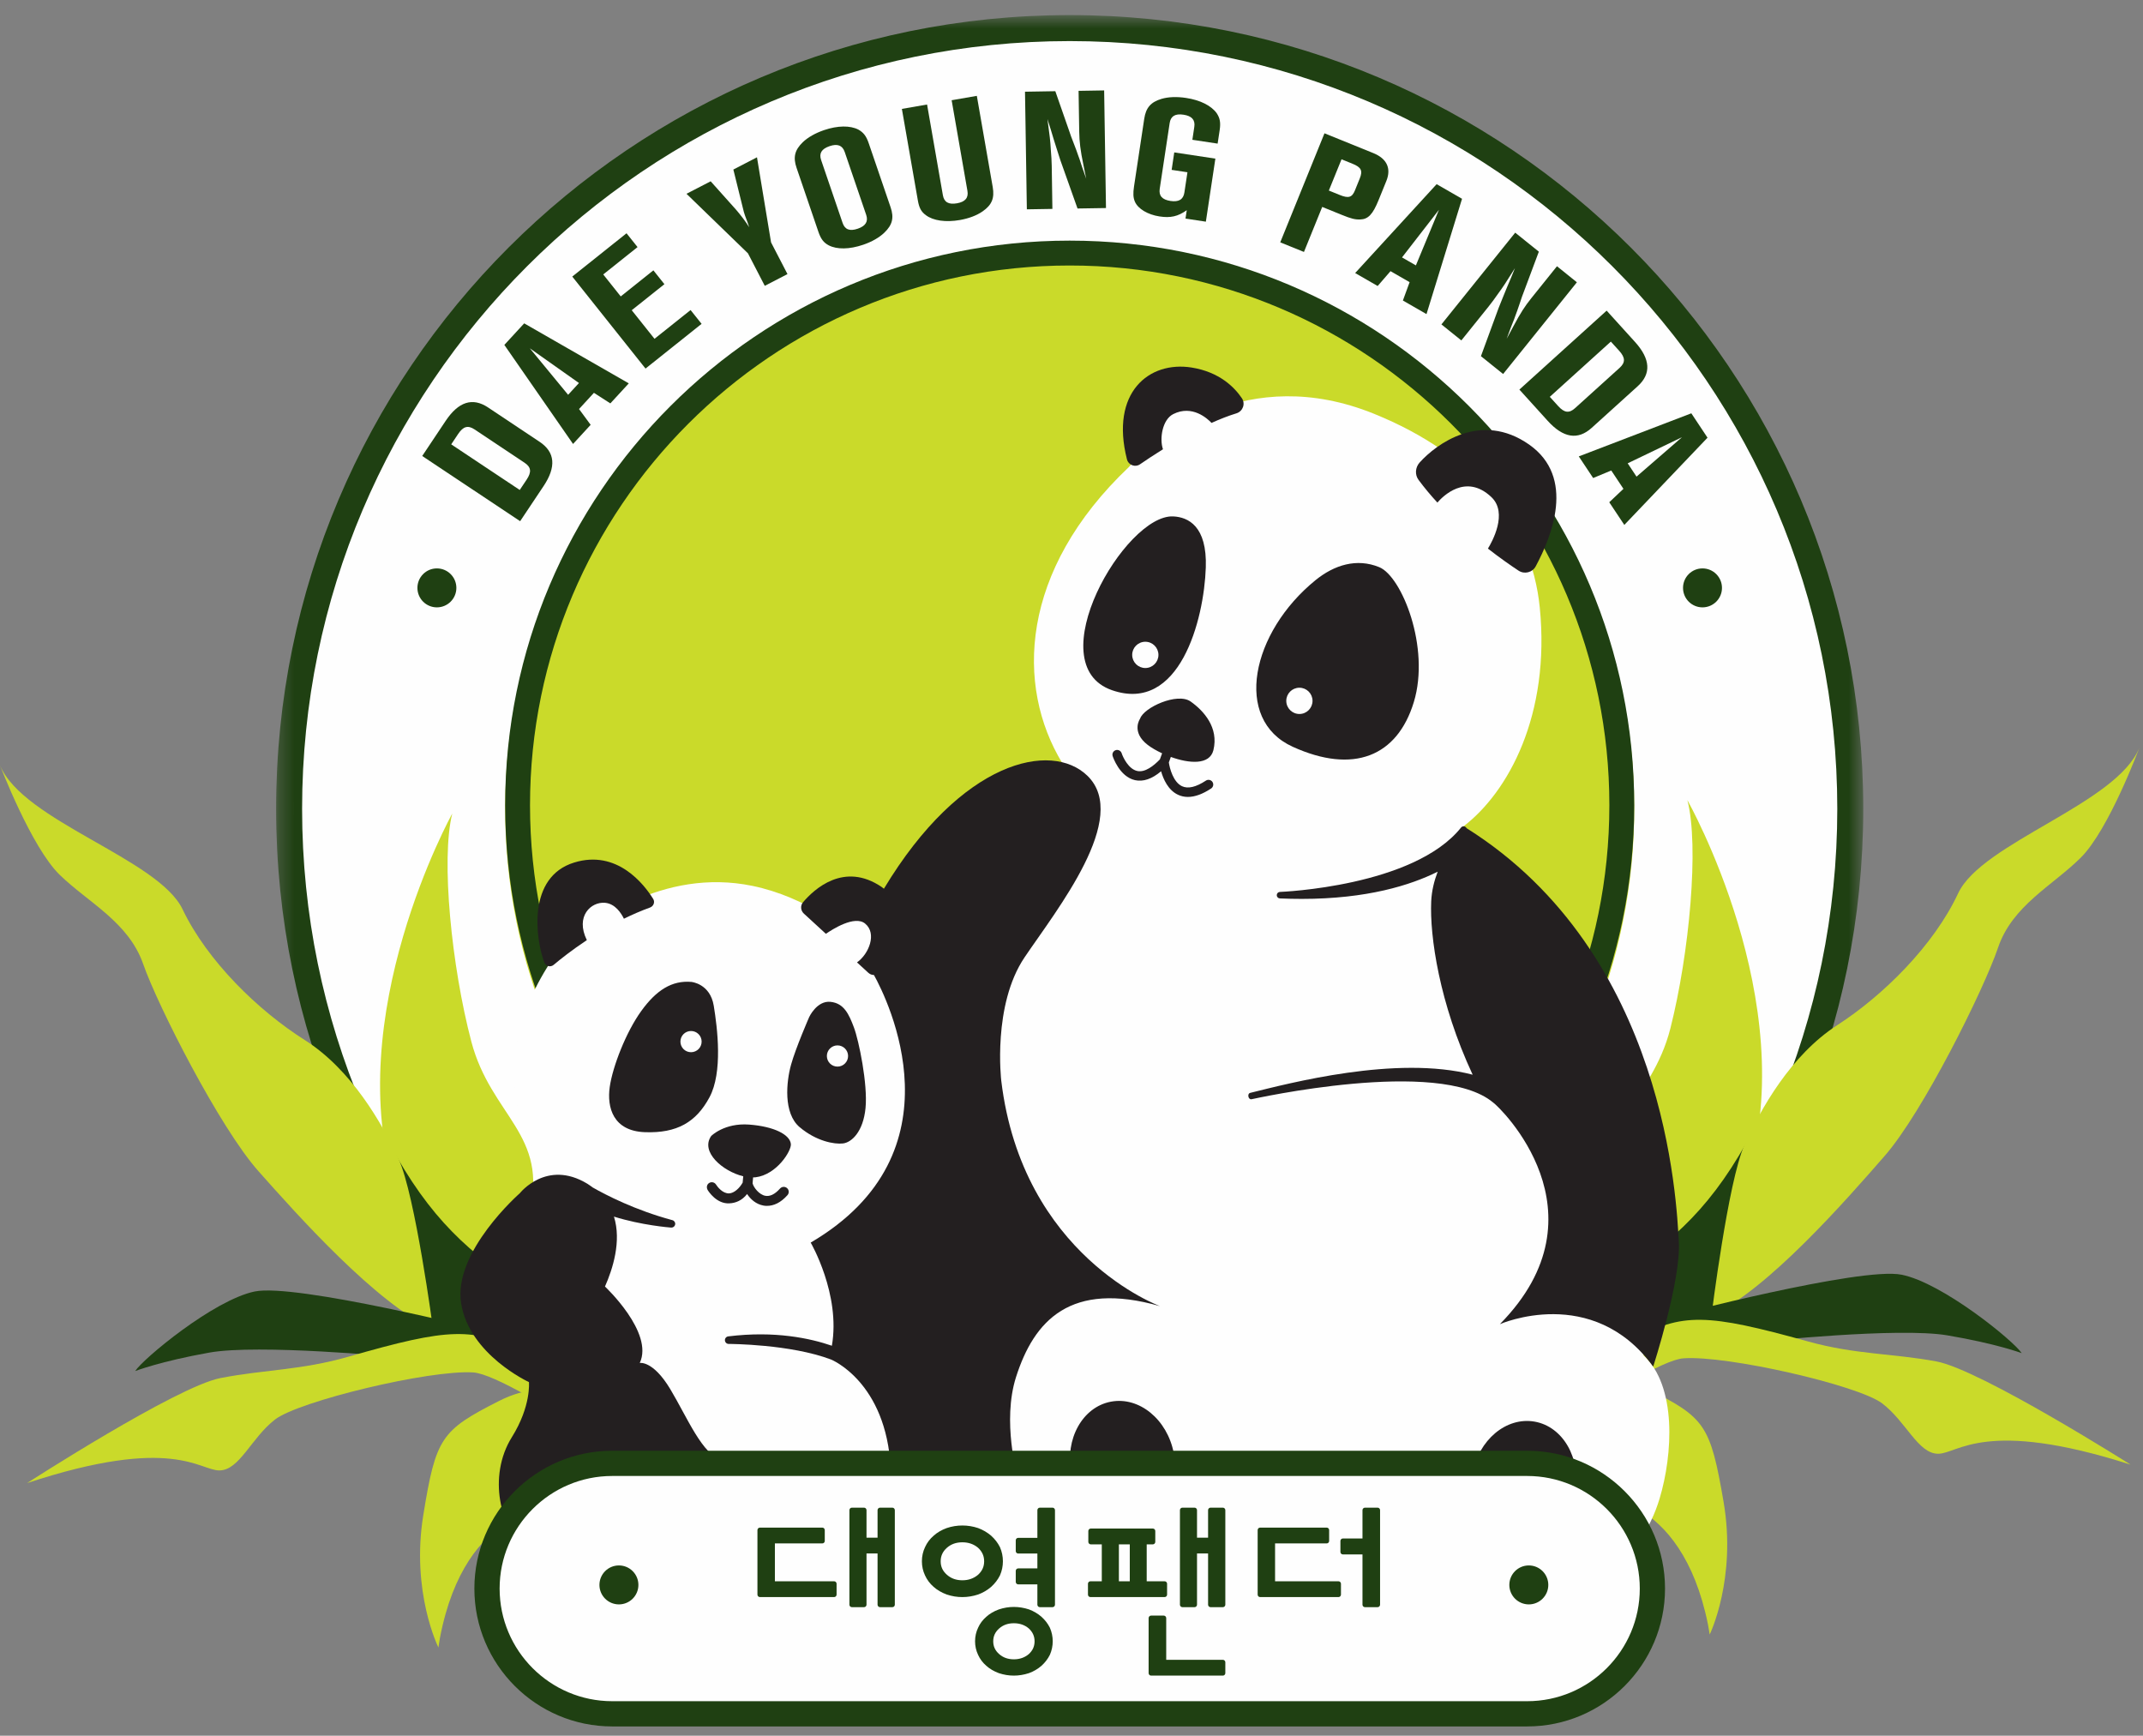
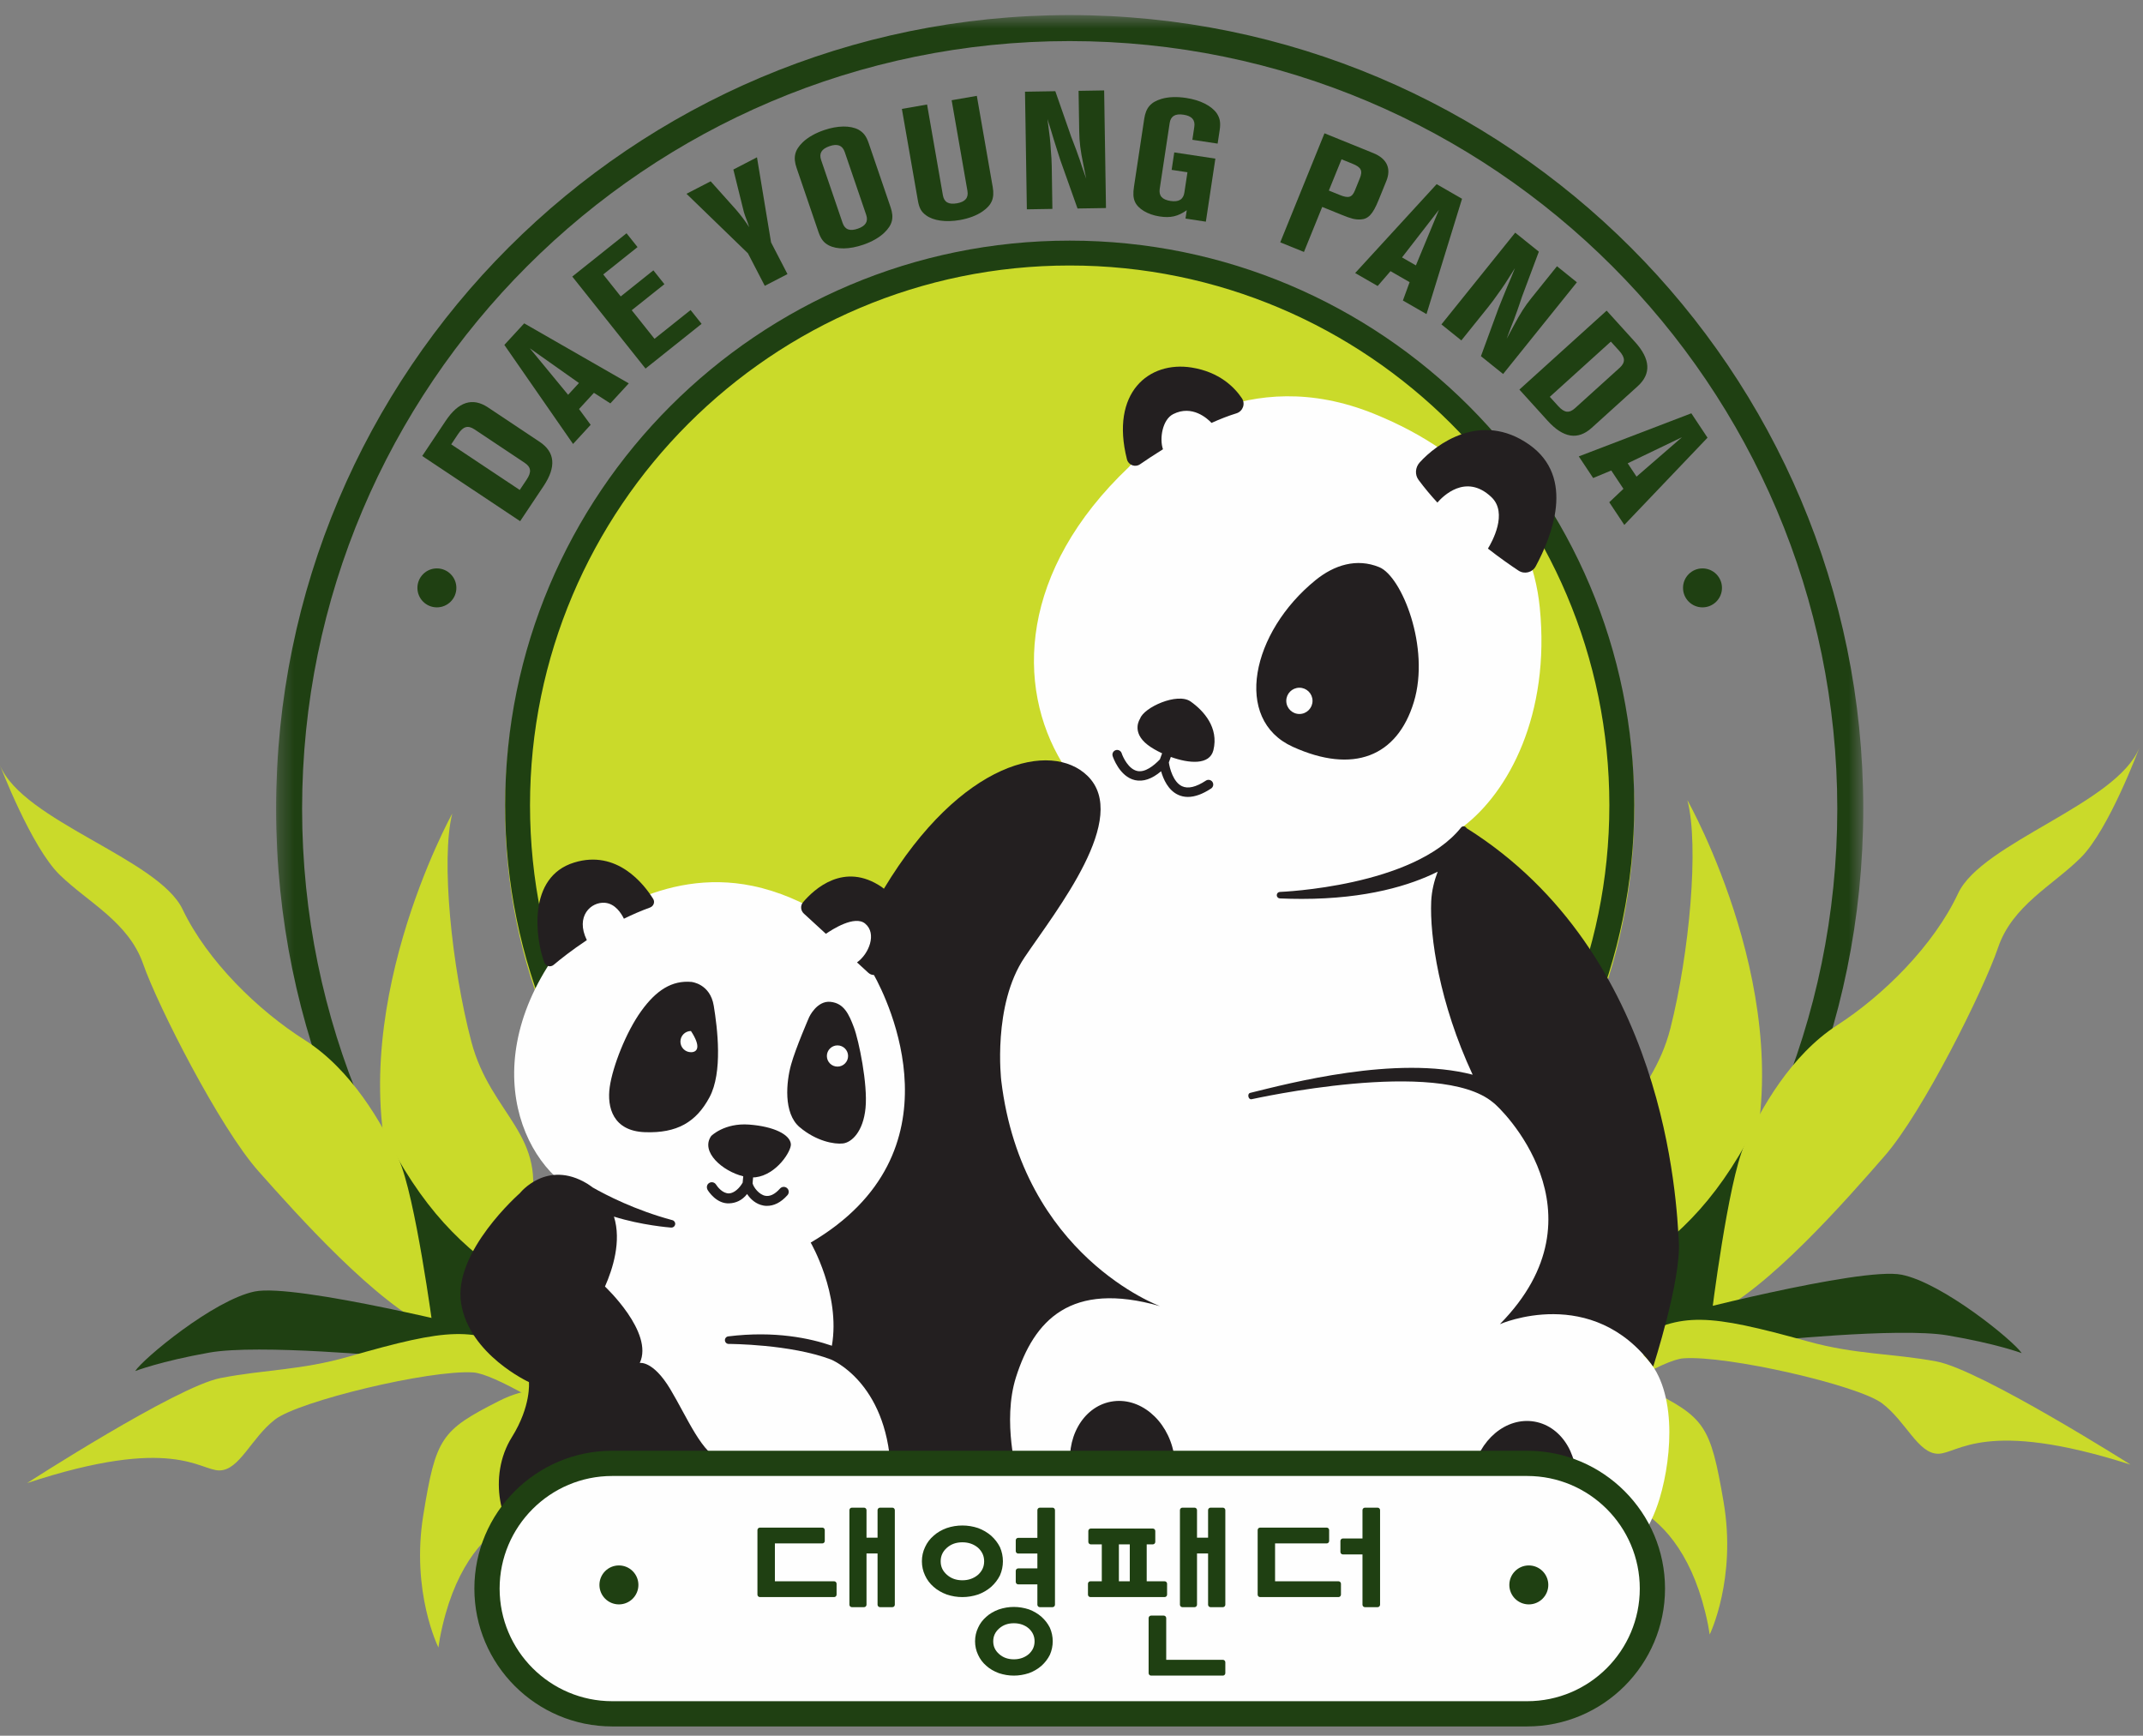
<svg xmlns="http://www.w3.org/2000/svg" xmlns:xlink="http://www.w3.org/1999/xlink" width="142px" height="115px" viewBox="0 0 142 115" version="1.1">
  <rect x="0" y="0" width="142" height="115" fill="#808080" stroke="none" />
  <title>LOGO</title>
  <desc>Created with Sketch.</desc>
  <defs>
    <polygon id="path-1" points="0.296 0.614 105.464 0.614 105.464 105.784 0.296 105.784" />
  </defs>
  <g id="LOGO" stroke="none" stroke-width="1" fill="none" fill-rule="evenodd">
    <g id="Group-110">
-       <path d="M122.322,53.585 C122.322,81.996 99.291,105.027 70.88,105.027 C42.469,105.027 19.439,81.996 19.439,53.585 C19.439,25.174 42.469,2.143 70.88,2.143 C99.291,2.143 122.322,25.174 122.322,53.585" id="Fill-1" fill="#FEFEFE" />
      <g id="Group-5" transform="translate(18, 0.386)">
        <mask id="mask-2" fill="white">
          <use xlink:href="#path-1" />
        </mask>
        <g id="Clip-4" />
        <path d="M52.88,0.614 C23.839,0.614 0.296,24.157 0.296,53.199 C0.296,82.241 23.839,105.784 52.88,105.784 C81.922,105.784 105.464,82.241 105.464,53.199 C105.464,24.157 81.922,0.614 52.88,0.614 M52.88,2.336 C80.926,2.336 103.743,25.153 103.743,53.199 C103.743,81.245 80.926,104.062 52.88,104.062 C24.834,104.062 2.018,81.245 2.018,53.199 C2.018,25.153 24.834,2.336 52.88,2.336" id="Fill-3" fill="#1F4012" mask="url(#mask-2)" />
      </g>
      <path d="M108.288,53.585 C108.288,74.245 91.54,90.993 70.88,90.993 C50.221,90.993 33.473,74.245 33.473,53.585 C33.473,32.925 50.221,16.177 70.88,16.177 C91.54,16.177 108.288,32.925 108.288,53.585" id="Fill-6" fill="#CADA2A" />
      <path d="M70.88,15.943 C50.221,15.943 33.473,32.691 33.473,53.351 C33.473,74.011 50.221,90.759 70.88,90.759 C91.54,90.759 108.288,74.011 108.288,53.351 C108.288,32.691 91.54,15.943 70.88,15.943 M70.88,17.591 C90.599,17.591 106.64,33.633 106.64,53.351 C106.64,73.07 90.599,89.112 70.88,89.112 C51.162,89.112 35.12,73.07 35.12,53.351 C35.12,33.633 51.162,17.591 70.88,17.591" id="Fill-8" fill="#1F4012" />
      <path d="M35.806,87.787 C35.806,87.787 33.817,85.19 35.055,80.38 C36.398,75.167 32.534,73.954 31.231,69.009 C29.928,64.063 29.205,56.921 29.968,53.904 C29.968,53.904 22.512,67.353 26.217,78.87 C28.665,83.197 31.131,85.055 35.806,87.787" id="Fill-10" fill="#CADA2A" />
      <path d="M40.582,95.676 C40.582,95.676 27.706,87.476 26.893,86.29 C26.079,85.106 25.272,74.746 25.272,74.746 C28.005,80.159 30.548,82.598 34.322,85.125 C34.322,85.125 38.694,93.707 40.582,95.676" id="Fill-12" fill="#1F4012" />
      <path d="M0,50.703 C0,50.703 2.068,56.126 3.955,57.962 C5.841,59.797 8.518,61.09 9.486,63.869 C10.455,66.647 14.554,74.702 17.12,77.592 C19.686,80.481 24.951,86.392 28.697,88.069 C28.697,88.069 27.512,79.178 26.416,76.8 C25.319,74.422 23.276,70.859 20.191,68.907 C17.107,66.955 13.738,63.678 12.096,60.243 C10.496,56.898 1.513,54.405 0,50.703" id="Fill-14" fill="#CADA2A" />
      <path d="M32.316,88.2 C32.316,88.2 19.587,85 16.865,85.571 C14.143,86.142 9.471,90.032 8.958,90.84 C8.958,90.84 10.629,90.194 13.876,89.616 C17.122,89.037 26.181,89.899 26.181,89.899 L32.316,88.2 Z" id="Fill-16" fill="#1F4012" />
      <path d="M1.796,98.263 C1.796,98.263 11.681,91.879 14.598,91.307 C17.515,90.736 19.932,90.797 23.114,89.882 C29.709,87.987 31.456,87.867 34.672,89.685 C37.888,91.502 47.959,98.81 47.959,98.81 L46.915,100.286 C46.915,100.286 34.041,91.103 31.358,90.932 C28.456,90.746 19.804,92.831 18.225,94.05 C16.646,95.268 15.878,97.406 14.548,97.424 C13.219,97.442 11.458,95.073 1.796,98.263" id="Fill-18" fill="#CADA2A" />
      <path d="M29.05,109.154 C29.05,109.154 27.22,105.49 28.05,100.372 C28.881,95.255 29.229,94.772 33.044,92.833 C36.861,90.892 38.184,93.531 38.184,93.531 C38.184,93.531 35.882,96.929 36.746,99.897 C36.746,99.897 30.866,99.617 29.156,108.498" id="Fill-20" fill="#CADA2A" />
      <path d="M106.282,86.95 C106.282,86.95 108.248,84.335 106.965,79.536 C105.575,74.335 109.428,73.088 110.685,68.131 C111.942,63.173 112.6,56.024 111.809,53.014 C111.809,53.014 119.388,66.395 115.789,77.945 C113.381,82.295 110.931,84.175 106.282,86.95" id="Fill-22" fill="#CADA2A" />
      <path d="M101.6,94.886 C101.6,94.886 114.4,86.569 115.203,85.375 C116.006,84.183 116.717,73.817 116.717,73.817 C114.034,79.255 111.513,81.716 107.763,84.279 C107.763,84.279 103.47,92.901 101.6,94.886" id="Fill-24" fill="#1F4012" />
      <path d="M141.761,49.536 C141.761,49.536 139.741,54.977 137.872,56.83 C136.003,58.682 133.338,60 132.395,62.788 C131.451,65.575 127.427,73.667 124.888,76.58 C122.348,79.493 117.137,85.452 113.407,87.163 C113.407,87.163 114.51,78.261 115.585,75.873 C116.659,73.484 118.669,69.904 121.737,67.924 C124.803,65.944 128.141,62.636 129.752,59.186 C131.322,55.826 140.282,53.252 141.761,49.536" id="Fill-26" fill="#CADA2A" />
      <path d="M110.572,87.243 C110.572,87.243 123.279,83.911 126.007,84.457 C128.733,85.004 133.44,88.85 133.962,89.653 C133.962,89.653 132.285,89.023 129.032,88.474 C125.781,87.926 116.722,88.887 116.722,88.887 L110.572,87.243 Z" id="Fill-28" fill="#1F4012" />
      <path d="M141.18,97.042 C141.18,97.042 131.238,90.749 128.316,90.204 C125.393,89.659 122.969,89.759 119.779,88.873 C113.166,87.037 111.418,86.934 108.219,88.78 C105.021,90.627 95.016,98.026 95.016,98.026 L96.074,99.494 C96.074,99.494 108.863,90.192 111.544,89.997 C114.445,89.786 123.123,91.775 124.713,92.98 C126.303,94.183 127.091,96.313 128.42,96.319 C129.75,96.326 131.489,93.94 141.18,97.042" id="Fill-30" fill="#CADA2A" />
      <path d="M113.289,108.296 C113.289,108.296 115.085,104.615 114.208,99.506 C113.331,94.396 112.978,93.917 109.144,92.012 C105.31,90.108 104.013,92.758 104.013,92.758 C104.013,92.758 106.346,96.135 105.508,99.11 C105.508,99.11 111.385,98.776 113.177,107.641" id="Fill-32" fill="#CADA2A" />
      <path d="M45.677,103.85 C46.41,104.638 52.356,106.704 56.173,103.013 C56.173,103.013 58.525,102.55 62.067,103.942 C67.017,105.885 68.536,102.362 68.536,102.362 C68.536,102.362 71.185,105.633 76.045,104.648 C80.531,103.739 80.884,100.287 80.884,100.287 C80.884,100.287 87.118,103.186 94.512,101.156 C94.512,101.156 94.819,104.948 100.456,105.769 C105.088,106.445 108.754,103.341 109.969,99.29 C110.844,96.373 111.121,91.838 108.897,89.791 C108.897,89.791 109.014,89.352 108.918,89.228 C107.16,86.969 105.849,80.308 105.849,80.308 L96.957,54.764 C99.948,52.486 102.74,47.364 102.028,40.242 C101.47,34.664 97.671,30.105 91.061,27.422 C86.842,25.71 83.249,26.119 80.523,27.14 C79.724,27.439 78.1,26.619 77.455,26.986 C76.78,27.372 77.092,28.945 76.6,29.319 C75.431,30.209 74.799,30.947 74.799,30.947 C67.573,37.804 67.274,45.441 70.395,50.569 C68.579,50.773 67.487,50.483 65.974,51.407 L58.003,63.294 C58.003,63.294 58.367,61.511 57.4,60.743 C56.864,60.319 55.286,61.035 54.514,60.569 C53.226,59.794 51.64,59.062 49.855,58.694 C46.883,58.081 44.193,58.699 42.036,59.66 C41.131,60.062 39.638,59.246 38.906,59.65 C37.865,60.222 38.776,61.566 38.426,61.837 C37.371,62.657 36.778,63.3 36.778,63.3 C31.251,71.231 35.227,78.448 39.443,79.487 L39.183,87.355 L44.379,96.403 L45.677,103.85 Z" id="Fill-34" fill="#FEFEFE" />
-       <path d="M45.793,69.715 C45.404,69.718 45.088,69.404 45.086,69.017 C45.083,68.628 45.397,68.312 45.784,68.31 C46.173,68.307 46.489,68.62 46.492,69.008 C46.494,69.397 46.182,69.713 45.793,69.715 M47.296,66.642 C47.056,65.165 45.809,65.057 45.809,65.057 C44.533,64.948 43.494,65.592 42.488,66.989 C41.482,68.386 40.599,70.652 40.403,72.014 C40.209,73.377 40.624,74.94 42.739,75.014 C44.856,75.088 46.126,74.356 47.014,72.698 C47.902,71.042 47.537,68.117 47.296,66.642" id="Fill-36" fill="#231F20" />
+       <path d="M45.793,69.715 C45.404,69.718 45.088,69.404 45.086,69.017 C45.083,68.628 45.397,68.312 45.784,68.31 C46.494,69.397 46.182,69.713 45.793,69.715 M47.296,66.642 C47.056,65.165 45.809,65.057 45.809,65.057 C44.533,64.948 43.494,65.592 42.488,66.989 C41.482,68.386 40.599,70.652 40.403,72.014 C40.209,73.377 40.624,74.94 42.739,75.014 C44.856,75.088 46.126,74.356 47.014,72.698 C47.902,71.042 47.537,68.117 47.296,66.642" id="Fill-36" fill="#231F20" />
      <path d="M55.497,70.669 C55.109,70.671 54.792,70.358 54.79,69.97 C54.788,69.582 55.101,69.266 55.489,69.263 C55.877,69.261 56.193,69.573 56.196,69.962 C56.198,70.35 55.886,70.666 55.497,70.669 M56.582,68.072 C56.256,67.206 55.93,66.469 55.029,66.378 C54.128,66.286 53.62,67.383 53.62,67.383 C53.62,67.383 52.732,69.413 52.418,70.54 C52.103,71.667 51.891,73.758 52.989,74.684 C54.088,75.609 55.279,75.827 55.857,75.76 C56.435,75.692 57.202,74.981 57.353,73.404 C57.505,71.828 56.909,68.938 56.582,68.072" id="Fill-38" fill="#231F20" />
      <path d="M43.281,59.557 C42.67,58.578 40.886,56.276 38.049,57.147 C34.923,58.105 35.484,62.194 36.065,63.764 C36.161,64.022 36.478,64.105 36.688,63.926 C37.117,63.565 37.886,62.952 38.885,62.288 C38.107,60.706 39.162,59.733 40.093,59.816 C40.771,59.877 41.17,60.517 41.342,60.87 C41.891,60.6 42.47,60.347 43.071,60.129 C43.307,60.042 43.414,59.77 43.281,59.557" id="Fill-40" fill="#231F20" />
      <path d="M51.107,100.559 C51.528,101.663 51.15,102.832 50.262,103.172 C49.375,103.511 48.312,102.891 47.891,101.787 C47.469,100.683 47.847,99.513 48.736,99.174 C49.624,98.835 50.685,99.456 51.107,100.559" id="Fill-42" fill="#231F20" />
      <path d="M67.137,100.904 C67.031,101.9 66.296,102.638 65.494,102.552 C64.694,102.467 64.13,101.591 64.237,100.595 C64.342,99.599 65.077,98.861 65.878,98.947 C66.679,99.032 67.242,99.908 67.137,100.904" id="Fill-44" fill="#231F20" />
      <path d="M77.778,96.284 C78.206,98.527 77.032,100.637 75.156,100.995 C73.281,101.352 71.412,99.824 70.984,97.581 C70.556,95.337 71.73,93.227 73.606,92.87 C75.481,92.512 77.349,94.041 77.778,96.284" id="Fill-46" fill="#231F20" />
      <path d="M97.563,97.656 C97.162,99.905 98.361,102 100.241,102.335 C102.121,102.671 103.969,101.12 104.371,98.871 C104.772,96.622 103.573,94.527 101.693,94.192 C99.813,93.857 97.964,95.408 97.563,97.656" id="Fill-48" fill="#231F20" />
-       <path d="M75.897,44.26 C75.417,44.263 75.024,43.875 75.022,43.395 C75.019,42.914 75.406,42.523 75.886,42.52 C76.367,42.517 76.758,42.905 76.761,43.385 C76.764,43.865 76.377,44.257 75.897,44.26 M77.739,34.215 C74.549,34.067 68.776,44.027 73.685,45.73 C78.163,47.283 79.784,41.074 79.899,37.596 C79.991,34.854 78.731,34.261 77.739,34.215" id="Fill-50" fill="#231F20" />
      <path d="M86.107,47.306 C85.627,47.309 85.235,46.92 85.232,46.441 C85.229,45.959 85.616,45.569 86.096,45.566 C86.577,45.562 86.968,45.95 86.971,46.429 C86.974,46.91 86.587,47.303 86.107,47.306 M91.393,37.578 C89.898,36.965 88.412,37.432 87.174,38.435 C82.916,41.891 81.684,47.67 85.657,49.477 C89.678,51.304 92.587,50.124 93.684,46.514 C94.781,42.903 92.888,38.191 91.393,37.578" id="Fill-52" fill="#231F20" />
      <path d="M101.322,29.454 C98.126,27.213 95.159,29.429 94.066,30.647 C93.778,30.97 93.74,31.451 93.998,31.798 C94.385,32.321 94.806,32.822 95.245,33.299 C95.573,32.916 97.115,31.319 98.822,32.935 C99.942,33.995 98.856,35.919 98.593,36.348 C99.404,36.98 100.123,37.478 100.62,37.807 C101.011,38.066 101.543,37.933 101.763,37.517 C102.805,35.566 104.431,31.637 101.322,29.454" id="Fill-54" fill="#231F20" />
      <path d="M82.289,26.384 C81.797,25.655 80.802,24.647 78.963,24.352 C76.138,23.899 73.55,26.003 74.675,30.435 C74.77,30.813 75.216,30.985 75.538,30.763 C75.916,30.502 76.444,30.15 77.061,29.766 C76.818,29.067 77.021,27.801 77.738,27.438 C78.996,26.799 80.011,27.735 80.278,28.02 C80.833,27.77 81.39,27.55 81.924,27.387 C82.352,27.257 82.54,26.756 82.289,26.384" id="Fill-56" fill="#231F20" />
      <path d="M80.403,49.701 C80.767,48.208 79.766,47.095 78.892,46.478 C78.019,45.862 75.788,46.87 75.544,47.617 C75.544,47.617 74.927,48.491 76.05,49.354 C76.299,49.545 76.632,49.738 77.004,49.912 L76.858,50.312 C76.451,50.738 75.868,51.201 75.349,51.08 C74.781,50.953 74.416,50.187 74.323,49.904 C74.269,49.74 74.091,49.65 73.928,49.703 C73.764,49.757 73.674,49.932 73.728,50.097 C73.746,50.151 74.177,51.459 75.21,51.69 C75.749,51.808 76.331,51.614 76.936,51.1 C77.085,51.622 77.4,52.347 78.052,52.655 C78.257,52.752 78.478,52.801 78.713,52.801 C79.174,52.801 79.688,52.614 80.251,52.243 C80.395,52.147 80.436,51.954 80.341,51.809 C80.245,51.665 80.05,51.626 79.906,51.72 C79.252,52.152 78.718,52.277 78.32,52.09 C77.746,51.819 77.507,50.916 77.45,50.516 L77.582,50.152 C78.796,50.592 80.159,50.702 80.403,49.701" id="Fill-58" fill="#231F20" />
      <path d="M51.687,78.747 C51.325,79.155 50.994,79.281 50.711,79.228 C50.3,79.154 49.932,78.67 49.868,78.401 L49.902,78.01 C49.958,78.008 50.014,78.009 50.066,78.002 C51.476,77.825 52.444,76.248 52.405,75.804 C52.349,75.173 51.29,74.635 49.642,74.51 C47.995,74.386 47.126,75.265 47.126,75.265 C46.385,76.32 47.902,77.611 49.249,77.936 L49.211,78.353 C49.013,78.709 48.655,79.055 48.306,79.07 C47.881,79.075 47.554,78.652 47.441,78.478 C47.343,78.327 47.139,78.283 46.986,78.382 C46.833,78.48 46.8,78.678 46.887,78.836 C46.942,78.934 47.488,79.78 48.331,79.728 C48.739,79.712 49.172,79.542 49.504,79.11 C49.728,79.45 50.087,79.784 50.591,79.876 C50.665,79.89 50.738,79.896 50.811,79.896 C51.266,79.896 51.726,79.695 52.18,79.185 C52.301,79.05 52.289,78.841 52.153,78.72 C52.017,78.6 51.809,78.611 51.687,78.747" id="Fill-60" fill="#231F20" />
      <path d="M66.345,71.597 C66.345,71.597 65.749,66.6 67.892,63.426 C70.035,60.254 74.908,54.175 72.056,51.4 C69.665,49.075 63.697,50.37 58.57,58.883 C58.521,58.846 58.481,58.807 58.428,58.772 C55.932,57.072 53.95,58.907 53.209,59.781 C53.022,60.002 53.05,60.333 53.264,60.529 L54.726,61.871 C55.132,61.589 56.63,60.62 57.325,61.193 C58.124,61.849 57.574,63.209 56.787,63.764 L57.549,64.463 C57.653,64.558 57.782,64.597 57.91,64.6 C58.803,66.213 63.871,76.373 53.718,82.329 C53.718,82.329 55.714,85.754 55.122,89.163 C53.703,88.674 51.355,88.16 48.255,88.543 C48.123,88.559 48.027,88.675 48.035,88.808 C48.044,88.941 48.153,89.043 48.285,89.043 L48.286,89.043 L48.287,89.043 C48.386,89.043 52.367,89.058 55.06,90.073 C55.06,90.073 58.726,91.534 59.021,97.299 C59.299,102.763 53.279,104.715 53.279,104.715 C53.279,104.715 57.642,103.999 59.806,104.32 C61.97,104.638 64.42,105.734 66.074,104.394 C66.074,104.394 64.299,104.79 63.293,103.383 C62.286,101.975 62.379,97.374 64.917,96.891 C66.96,96.502 67.417,97.787 67.417,97.787 C67.417,97.787 66.386,94.18 67.325,91.236 C68.519,87.496 70.927,84.843 76.871,86.541 C76.871,86.541 67.745,83.231 66.345,71.597" id="Fill-62" fill="#231F20" />
      <path d="M45.782,100.959 C45.151,97.987 47.856,96.746 47.856,96.746 C46.542,96.404 45.564,93.96 44.416,92.041 C43.266,90.123 42.392,90.304 42.392,90.304 C43.343,88.285 40.087,85.241 40.087,85.241 C40.602,84.077 41.192,82.233 40.682,80.608 C42.52,81.183 44.36,81.326 44.472,81.335 L44.491,81.335 C44.613,81.335 44.718,81.247 44.738,81.126 C44.76,80.999 44.68,80.876 44.555,80.843 C42.072,80.176 40.129,79.165 39.269,78.674 C39.153,78.588 39.039,78.502 38.908,78.423 C36.218,76.798 34.447,79.056 34.447,79.056 C34.447,79.056 30.01,82.939 30.554,86.35 C31.1,89.759 35.049,91.572 35.049,91.572 C35.049,91.572 35.207,93.157 33.917,95.221 C32.291,97.821 33.172,101.366 34.827,102.438 C37.037,103.868 42.476,104.217 44.316,104.556 C46.155,104.895 49.097,105.049 49.097,105.049 C47.956,104.53 46.412,103.931 45.782,100.959" id="Fill-64" fill="#231F20" />
      <path d="M97.599,55.863 C97.599,55.863 94.32,59.731 84.817,59.31 C84.817,59.31 93.753,59.008 96.982,54.964 L97.599,55.863 Z" id="Fill-66" fill="#231F20" />
      <path d="M111.243,82.268 C111.092,79.697 110.45,63.212 97.18,54.872 L97.159,54.841 C97.12,54.786 97.056,54.75 96.989,54.748 C96.92,54.745 96.857,54.776 96.813,54.829 C93.684,58.748 84.897,59.092 84.809,59.095 C84.694,59.099 84.602,59.194 84.601,59.309 C84.6,59.424 84.691,59.52 84.807,59.526 C85.306,59.547 85.788,59.557 86.254,59.557 C90.581,59.557 93.462,58.653 95.264,57.755 C95.034,58.357 94.866,59.021 94.835,59.722 C94.734,62.03 95.367,66.454 97.582,71.205 C92.528,69.892 85.418,71.775 82.844,72.409 C82.624,72.454 82.71,72.875 82.93,72.83 C83.056,72.809 95.339,70.051 98.926,73.039 C99.37,73.331 106.663,80.351 99.384,87.734 C99.384,87.734 105.514,85.03 109.544,90.543 C109.544,90.543 111.394,84.843 111.243,82.268" id="Fill-68" fill="#231F20" />
      <path d="M102.768,113.55 L38.993,113.55 C35.28,113.55 32.269,110.54 32.269,106.826 L32.269,103.68 C32.269,99.966 35.28,96.956 38.993,96.956 L102.768,96.956 C106.481,96.956 109.492,99.966 109.492,103.68 L109.492,106.826 C109.492,110.54 106.481,113.55 102.768,113.55" id="Fill-70" fill="#FEFEFE" />
      <path d="M40.566,97.792 C36.453,97.792 33.106,101.139 33.106,105.253 C33.106,109.367 36.453,112.714 40.566,112.714 L101.195,112.714 C105.309,112.714 108.656,109.367 108.656,105.253 C108.656,101.139 105.309,97.792 101.195,97.792 L40.566,97.792 Z M101.195,114.386 L40.566,114.386 C35.531,114.386 31.433,110.289 31.433,105.253 C31.433,100.217 35.531,96.12 40.566,96.12 L101.195,96.12 C106.231,96.12 110.328,100.217 110.328,105.253 C110.328,110.289 106.231,114.386 101.195,114.386 Z" id="Fill-72" fill="#1F4012" />
      <path d="M102.594,105.01 C102.594,105.723 102.016,106.3 101.303,106.3 C100.59,106.3 100.012,105.723 100.012,105.01 C100.012,104.297 100.59,103.719 101.303,103.719 C102.016,103.719 102.594,104.297 102.594,105.01" id="Fill-74" fill="#1F4012" />
      <path d="M42.302,105.01 C42.302,105.723 41.724,106.3 41.011,106.3 C40.298,106.3 39.72,105.723 39.72,105.01 C39.72,104.297 40.298,103.719 41.011,103.719 C41.724,103.719 42.302,104.297 42.302,105.01" id="Fill-76" fill="#1F4012" />
      <path d="M68.168,107.892 C67.901,107.665 67.568,107.549 67.184,107.549 C66.791,107.549 66.472,107.662 66.208,107.894 C65.942,108.129 65.814,108.407 65.814,108.745 C65.814,109.085 65.939,109.356 66.208,109.594 C66.472,109.826 66.791,109.939 67.184,109.939 C67.566,109.939 67.898,109.823 68.17,109.594 C68.431,109.353 68.553,109.082 68.553,108.745 C68.553,108.409 68.427,108.13 68.168,107.892 Z M69.756,108.745 C69.756,109.052 69.693,109.353 69.569,109.638 C69.432,109.913 69.25,110.15 69.011,110.368 C68.765,110.581 68.487,110.743 68.186,110.853 C67.858,110.962 67.514,111.019 67.184,111.019 C66.844,111.019 66.518,110.965 66.187,110.856 C65.862,110.736 65.576,110.569 65.356,110.368 C65.117,110.162 64.938,109.924 64.81,109.641 C64.678,109.365 64.61,109.062 64.61,108.745 C64.61,108.425 64.678,108.123 64.812,107.844 C64.938,107.564 65.117,107.326 65.358,107.118 C65.576,106.919 65.862,106.751 66.182,106.635 C66.516,106.523 66.842,106.469 67.184,106.469 C67.515,106.469 67.859,106.526 68.181,106.632 C68.488,106.746 68.765,106.909 69.007,107.118 C69.25,107.338 69.432,107.575 69.565,107.841 C69.567,107.844 69.568,107.847 69.568,107.847 C69.693,108.135 69.756,108.436 69.756,108.745 Z M64.806,102.546 C64.524,102.308 64.175,102.186 63.772,102.186 C63.358,102.186 63.022,102.305 62.745,102.549 C62.467,102.796 62.331,103.088 62.331,103.444 C62.331,103.803 62.463,104.088 62.746,104.338 C63.023,104.582 63.358,104.703 63.772,104.703 C64.174,104.703 64.522,104.579 64.809,104.338 C65.083,104.084 65.212,103.799 65.212,103.444 C65.212,103.091 65.079,102.797 64.806,102.546 Z M66.455,103.444 C66.455,103.766 66.39,104.079 66.261,104.376 C66.117,104.663 65.928,104.91 65.678,105.138 C65.421,105.358 65.132,105.528 64.816,105.644 C64.475,105.757 64.115,105.816 63.772,105.816 C63.416,105.816 63.076,105.76 62.731,105.645 C62.393,105.52 62.095,105.346 61.864,105.138 C61.615,104.922 61.429,104.674 61.294,104.379 C61.157,104.091 61.087,103.776 61.087,103.444 C61.087,103.112 61.157,102.796 61.296,102.505 C61.429,102.213 61.615,101.965 61.867,101.748 C62.094,101.541 62.392,101.368 62.726,101.245 C63.075,101.127 63.415,101.073 63.772,101.073 C64.116,101.073 64.477,101.13 64.812,101.243 C65.133,101.362 65.421,101.531 65.675,101.748 C65.928,101.978 66.117,102.224 66.257,102.504 C66.259,102.505 66.26,102.508 66.261,102.511 C66.39,102.808 66.455,103.123 66.455,103.444 Z M69.741,99.891 L68.902,99.891 C68.813,99.891 68.739,99.965 68.739,100.055 L68.739,101.891 L67.469,101.891 C67.379,101.891 67.306,101.963 67.306,102.055 L67.306,102.769 C67.306,102.859 67.379,102.931 67.469,102.931 L68.739,102.931 L68.739,103.915 L67.469,103.915 C67.379,103.915 67.306,103.99 67.306,104.079 L67.306,104.809 C67.306,104.9 67.379,104.974 67.469,104.974 L68.739,104.974 L68.739,106.32 C68.739,106.41 68.813,106.484 68.902,106.484 L69.741,106.484 C69.832,106.484 69.905,106.41 69.905,106.32 L69.905,100.055 C69.905,99.965 69.832,99.891 69.741,99.891 Z M91.284,99.891 L90.444,99.891 C90.355,99.891 90.281,99.965 90.281,100.055 L90.281,101.933 L88.983,101.933 C88.893,101.933 88.819,102.004 88.819,102.096 L88.819,102.826 C88.819,102.915 88.893,102.99 88.983,102.99 L90.281,102.99 L90.281,106.32 C90.281,106.41 90.355,106.484 90.444,106.484 L91.284,106.484 C91.374,106.484 91.447,106.41 91.447,106.32 L91.447,100.055 C91.447,99.965 91.374,99.891 91.284,99.891 Z M81.03,99.891 L80.214,99.891 C80.123,99.891 80.05,99.965 80.05,100.055 L80.05,101.88 L79.317,101.88 L79.317,100.055 C79.317,99.965 79.244,99.891 79.153,99.891 L78.348,99.891 C78.258,99.891 78.185,99.965 78.185,100.055 L78.185,106.32 C78.185,106.41 78.258,106.484 78.348,106.484 L79.153,106.484 C79.244,106.484 79.317,106.41 79.317,106.32 L79.317,102.927 L80.05,102.927 L80.05,106.32 C80.05,106.41 80.123,106.484 80.214,106.484 L81.03,106.484 C81.12,106.484 81.193,106.41 81.193,106.32 L81.193,100.055 C81.193,99.965 81.12,99.891 81.03,99.891 Z M59.13,99.891 L58.314,99.891 C58.223,99.891 58.149,99.965 58.149,100.055 L58.149,101.88 L57.417,101.88 L57.417,100.055 C57.417,99.965 57.344,99.891 57.253,99.891 L56.447,99.891 C56.357,99.891 56.284,99.965 56.284,100.055 L56.284,106.32 C56.284,106.41 56.357,106.484 56.447,106.484 L57.253,106.484 C57.344,106.484 57.417,106.41 57.417,106.32 L57.417,102.927 L58.149,102.927 L58.149,106.32 C58.149,106.41 58.223,106.484 58.314,106.484 L59.13,106.484 C59.22,106.484 59.293,106.41 59.293,106.32 L59.293,100.055 C59.293,99.965 59.22,99.891 59.13,99.891 Z M81.03,109.972 L77.276,109.972 L77.276,107.207 C77.276,107.117 77.203,107.043 77.113,107.043 L76.274,107.043 C76.184,107.043 76.11,107.117 76.11,107.207 L76.11,110.855 C76.11,110.945 76.184,111.019 76.274,111.019 L81.03,111.019 C81.12,111.019 81.193,110.945 81.193,110.855 L81.193,110.135 C81.193,110.044 81.12,109.972 81.03,109.972 Z M74.14,104.769 L74.862,104.769 L74.862,102.323 L74.14,102.323 L74.14,104.769 Z M77.334,104.933 L77.334,105.653 C77.334,105.743 77.261,105.816 77.17,105.816 L72.254,105.816 C72.164,105.816 72.091,105.743 72.091,105.653 L72.091,104.933 C72.091,104.841 72.164,104.769 72.254,104.769 L73.007,104.769 L73.007,102.323 L72.279,102.323 C72.189,102.323 72.115,102.249 72.115,102.159 L72.115,101.439 C72.115,101.347 72.189,101.275 72.279,101.275 L76.389,101.275 C76.479,101.275 76.552,101.347 76.552,101.439 L76.552,102.159 C76.552,102.249 76.479,102.323 76.389,102.323 L75.983,102.323 L75.983,104.769 L77.17,104.769 C77.261,104.769 77.334,104.841 77.334,104.933 Z M88.69,104.769 L84.489,104.769 L84.489,102.26 L87.909,102.26 C88,102.26 88.072,102.188 88.072,102.097 L88.072,101.376 C88.072,101.287 88,101.213 87.909,101.213 L83.498,101.213 C83.408,101.213 83.335,101.287 83.335,101.376 L83.335,105.653 C83.335,105.743 83.408,105.816 83.498,105.816 L88.69,105.816 C88.781,105.816 88.855,105.743 88.855,105.653 L88.855,104.933 C88.855,104.841 88.781,104.769 88.69,104.769 Z M55.434,104.933 L55.434,105.653 C55.434,105.743 55.36,105.816 55.27,105.816 L50.354,105.816 C50.264,105.816 50.19,105.743 50.19,105.653 L50.19,101.376 C50.19,101.287 50.264,101.213 50.354,101.213 L54.488,101.213 C54.579,101.213 54.651,101.287 54.651,101.376 L54.651,102.097 C54.651,102.188 54.579,102.26 54.488,102.26 L51.346,102.26 L51.346,104.769 L55.27,104.769 C55.36,104.769 55.434,104.841 55.434,104.933 Z" id="Fill-78" fill="#1F4012" />
      <path d="M34.439,32.463 L34.898,31.776 C35.234,31.273 35.196,30.949 34.757,30.658 L31.446,28.452 C31.006,28.16 30.693,28.249 30.357,28.754 L29.899,29.441 L34.439,32.463 Z M29.529,27.887 C30.377,26.616 31.311,26.312 32.335,26.993 L35.754,29.271 C36.788,29.958 36.867,30.937 36.017,32.208 L34.466,34.531 L27.977,30.212 L29.529,27.887 Z" id="Fill-80" fill="#1F4012" />
      <path d="M35.106,23.076 L37.645,26.158 L38.363,25.377 L35.106,23.076 Z M38.368,27.101 L39.138,28.147 L37.972,29.415 L33.419,22.853 L34.734,21.424 L41.665,25.4 L40.443,26.727 L39.355,26.027 L38.368,27.101 Z" id="Fill-82" fill="#1F4012" />
      <polygon id="Fill-84" fill="#1F4012" points="42.774 24.42 37.92 18.324 41.515 15.456 42.245 16.371 39.972 18.184 41.131 19.639 43.295 17.912 44.025 18.828 41.86 20.554 43.369 22.448 45.759 20.542 46.489 21.457" />
      <path d="M50.676,18.938 L49.562,16.786 L45.489,12.84 L47.09,12.012 L48.783,13.905 C49.102,14.281 49.379,14.637 49.643,15.055 L49.53,14.718 L49.405,14.387 C49.378,14.335 49.349,14.218 49.292,14.05 C49.238,13.854 49.208,13.738 49.204,13.7 L48.594,11.233 L50.159,10.422 L51.092,16.059 L52.18,18.16 L50.676,18.938 Z" id="Fill-86" fill="#1F4012" />
      <path d="M55.832,14.768 C55.983,15.21 56.303,15.335 56.836,15.153 C57.357,14.976 57.547,14.675 57.395,14.233 L55.973,10.07 C55.822,9.627 55.489,9.505 54.968,9.684 C54.434,9.867 54.259,10.162 54.41,10.604 L55.832,14.768 Z M59.012,13.729 C59.251,14.427 59.135,14.899 58.599,15.415 C58.259,15.742 57.772,16.02 57.199,16.215 C56.287,16.527 55.462,16.538 54.914,16.255 C54.576,16.075 54.394,15.838 54.231,15.364 L52.783,11.123 C52.544,10.425 52.656,9.944 53.192,9.425 C53.531,9.1 54.019,8.822 54.604,8.621 C55.504,8.315 56.329,8.305 56.877,8.586 C57.219,8.78 57.401,9.014 57.563,9.489 L59.012,13.729 Z" id="Fill-88" fill="#1F4012" />
      <path d="M65.78,12.393 C65.909,13.13 65.721,13.579 65.11,14.005 C64.724,14.275 64.199,14.473 63.602,14.578 C62.667,14.741 61.836,14.623 61.352,14.257 C61.033,14.027 60.903,13.764 60.817,13.268 L59.761,7.215 L61.43,6.925 L62.477,12.931 C62.557,13.393 62.853,13.568 63.41,13.47 C63.952,13.376 64.185,13.111 64.105,12.649 L63.058,6.641 L64.727,6.351 L65.78,12.393 Z" id="Fill-90" fill="#1F4012" />
      <path d="M71.399,13.814 L70.262,10.615 L70.045,9.939 L69.828,9.252 L69.624,8.577 L69.407,7.889 C69.563,9.057 69.594,9.291 69.631,9.946 C69.667,10.414 69.683,10.6 69.69,10.986 L69.734,13.841 L68.042,13.869 L67.919,6.076 L69.928,6.043 L70.866,8.732 C70.909,8.883 71.009,9.139 71.153,9.511 C71.282,9.825 71.369,10.093 71.44,10.291 C71.469,10.349 71.555,10.605 71.7,11.059 L71.974,11.839 C71.899,11.442 71.839,11.151 71.795,10.953 C71.586,9.949 71.523,9.4 71.512,8.733 L71.469,6.019 L73.163,5.991 L73.285,13.784 L71.399,13.814 Z" id="Fill-92" fill="#1F4012" />
      <path d="M80.533,10.51 L79.903,14.687 L78.554,14.483 L78.637,13.927 C78.046,14.347 77.556,14.45 76.835,14.341 C76.058,14.223 75.406,13.84 75.2,13.36 C75.087,13.094 75.073,12.82 75.144,12.345 L75.82,7.867 C75.93,7.139 76.252,6.762 76.967,6.55 C77.419,6.417 77.978,6.396 78.591,6.489 C79.531,6.63 80.268,7.003 80.625,7.506 C80.84,7.835 80.892,8.126 80.818,8.624 L80.683,9.515 L79.009,9.262 L79.137,8.406 C79.208,7.943 78.969,7.682 78.424,7.6 C77.865,7.515 77.573,7.696 77.504,8.158 L76.846,12.508 C76.777,12.971 77.003,13.23 77.56,13.315 C78.106,13.397 78.411,13.218 78.48,12.756 L78.683,11.413 L77.636,11.255 L77.809,10.098 L80.533,10.51 Z" id="Fill-94" fill="#1F4012" />
      <path d="M88.052,12.625 L88.78,12.92 C89.355,13.153 89.59,13.085 89.78,12.618 L90.1,11.827 C90.312,11.306 90.195,11.081 89.62,10.849 L88.893,10.554 L88.052,12.625 Z M86.403,16.693 L84.832,16.057 L87.763,8.832 L91.004,10.146 C91.898,10.509 92.198,11.161 91.865,11.985 L91.349,13.255 C90.962,14.209 90.655,14.527 90.129,14.541 C89.782,14.553 89.527,14.486 88.914,14.238 L87.613,13.71 L86.403,16.693 Z" id="Fill-96" fill="#1F4012" />
      <path d="M95.349,13.898 L92.901,17.055 L93.82,17.584 L95.349,13.898 Z M92.138,17.966 L91.287,18.949 L89.796,18.091 L95.195,12.202 L96.878,13.171 L94.523,20.811 L92.959,19.911 L93.404,18.695 L92.138,17.966 Z" id="Fill-98" fill="#1F4012" />
      <path d="M98.13,23.599 L99.301,20.407 L99.566,19.748 L99.838,19.081 L100.114,18.43 L100.386,17.762 C99.759,18.762 99.633,18.96 99.244,19.491 C98.972,19.872 98.865,20.027 98.623,20.328 L96.832,22.555 L95.512,21.494 L100.401,15.415 L101.967,16.674 L100.969,19.343 C100.905,19.488 100.819,19.75 100.693,20.128 C100.591,20.453 100.485,20.713 100.415,20.912 C100.4,20.974 100.302,21.227 100.123,21.669 L99.835,22.445 C100.03,22.091 100.172,21.828 100.265,21.648 C100.745,20.742 101.048,20.279 101.466,19.759 L103.169,17.64 L104.488,18.703 L99.6,24.78 L98.13,23.599 Z" id="Fill-100" fill="#1F4012" />
      <path d="M102.693,26.292 L103.248,26.904 C103.654,27.354 103.977,27.396 104.367,27.042 L107.319,24.372 C107.71,24.019 107.7,23.694 107.293,23.244 L106.738,22.633 L102.693,26.292 Z M108.337,22.653 C109.363,23.785 109.428,24.766 108.517,25.59 L105.47,28.347 C104.55,29.179 103.582,29.016 102.555,27.884 L100.678,25.812 L106.46,20.582 L108.337,22.653 Z" id="Fill-102" fill="#1F4012" />
      <path d="M111.452,28.968 L107.854,30.697 L108.44,31.58 L111.452,28.968 Z M106.765,31.173 L105.566,31.672 L104.614,30.239 L112.071,27.384 L113.144,29 L107.631,34.779 L106.633,33.277 L107.573,32.388 L106.765,31.173 Z" id="Fill-104" fill="#1F4012" />
      <path d="M114.102,38.951 C114.102,39.664 113.524,40.241 112.811,40.241 C112.098,40.241 111.521,39.664 111.521,38.951 C111.521,38.238 112.098,37.66 112.811,37.66 C113.524,37.66 114.102,38.238 114.102,38.951" id="Fill-106" fill="#1F4012" />
      <path d="M30.24,38.951 C30.24,39.664 29.662,40.241 28.949,40.241 C28.236,40.241 27.659,39.664 27.659,38.951 C27.659,38.238 28.236,37.66 28.949,37.66 C29.662,37.66 30.24,38.238 30.24,38.951" id="Fill-108" fill="#1F4012" />
    </g>
  </g>
</svg>